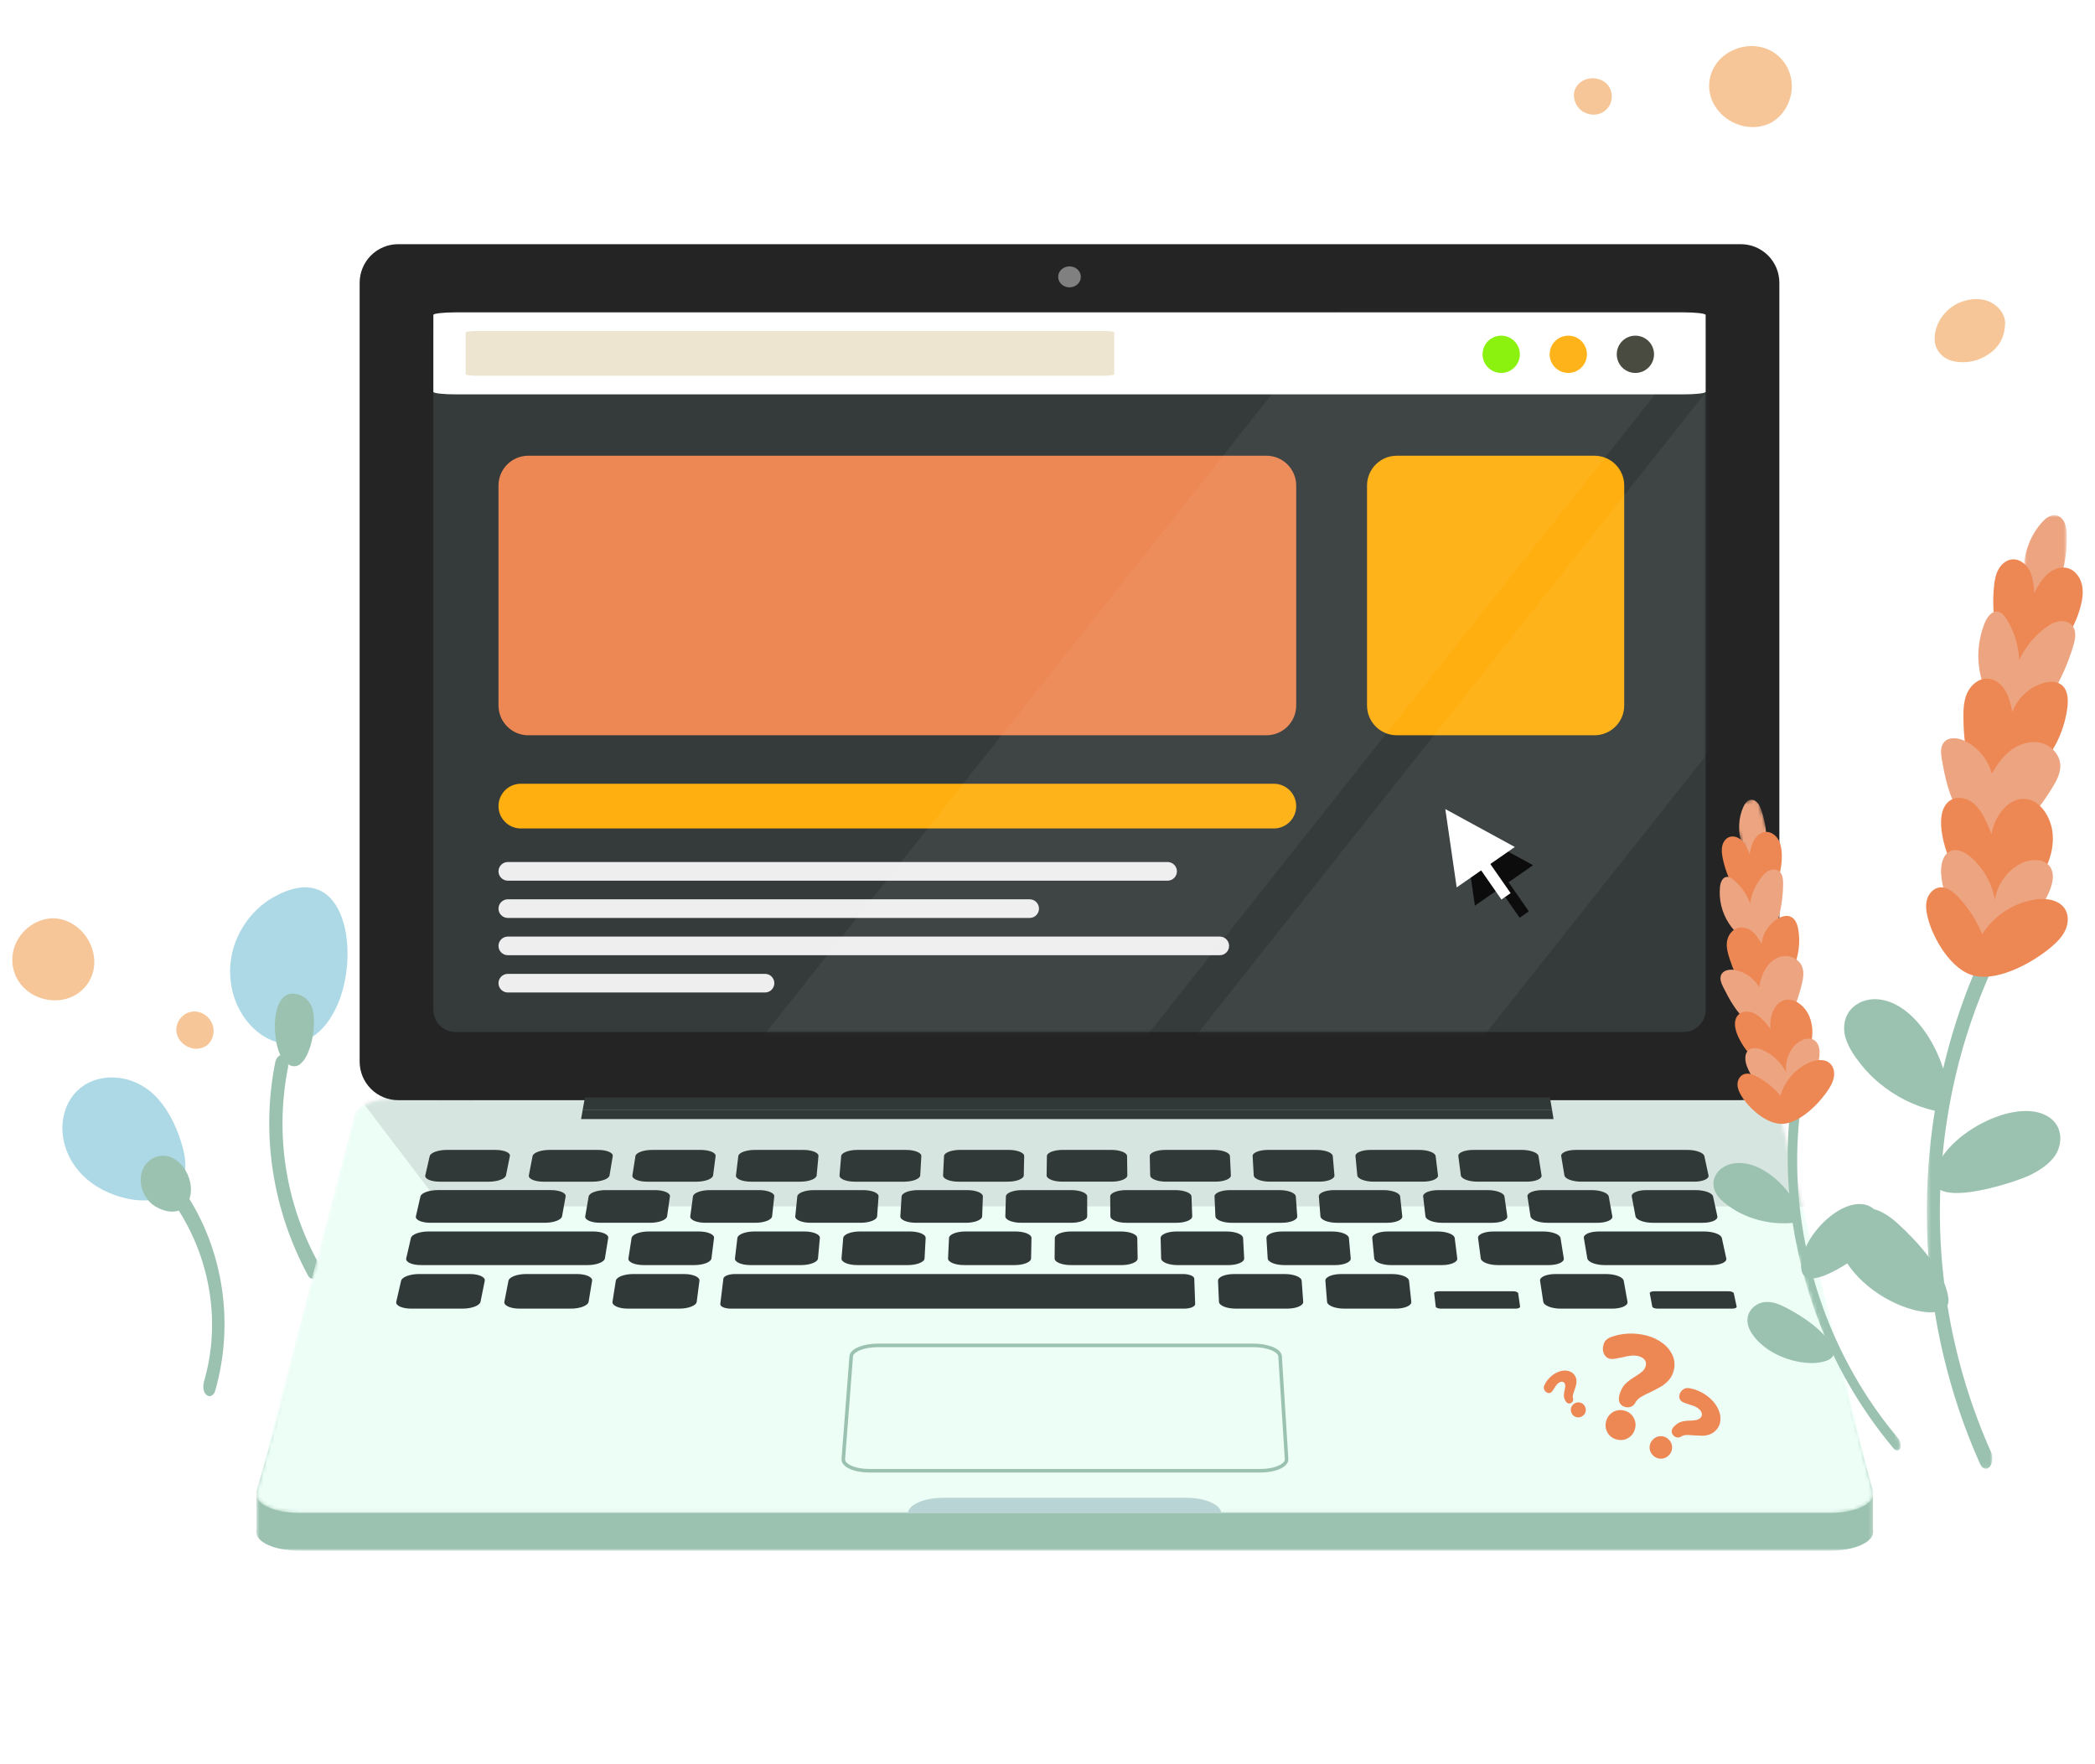
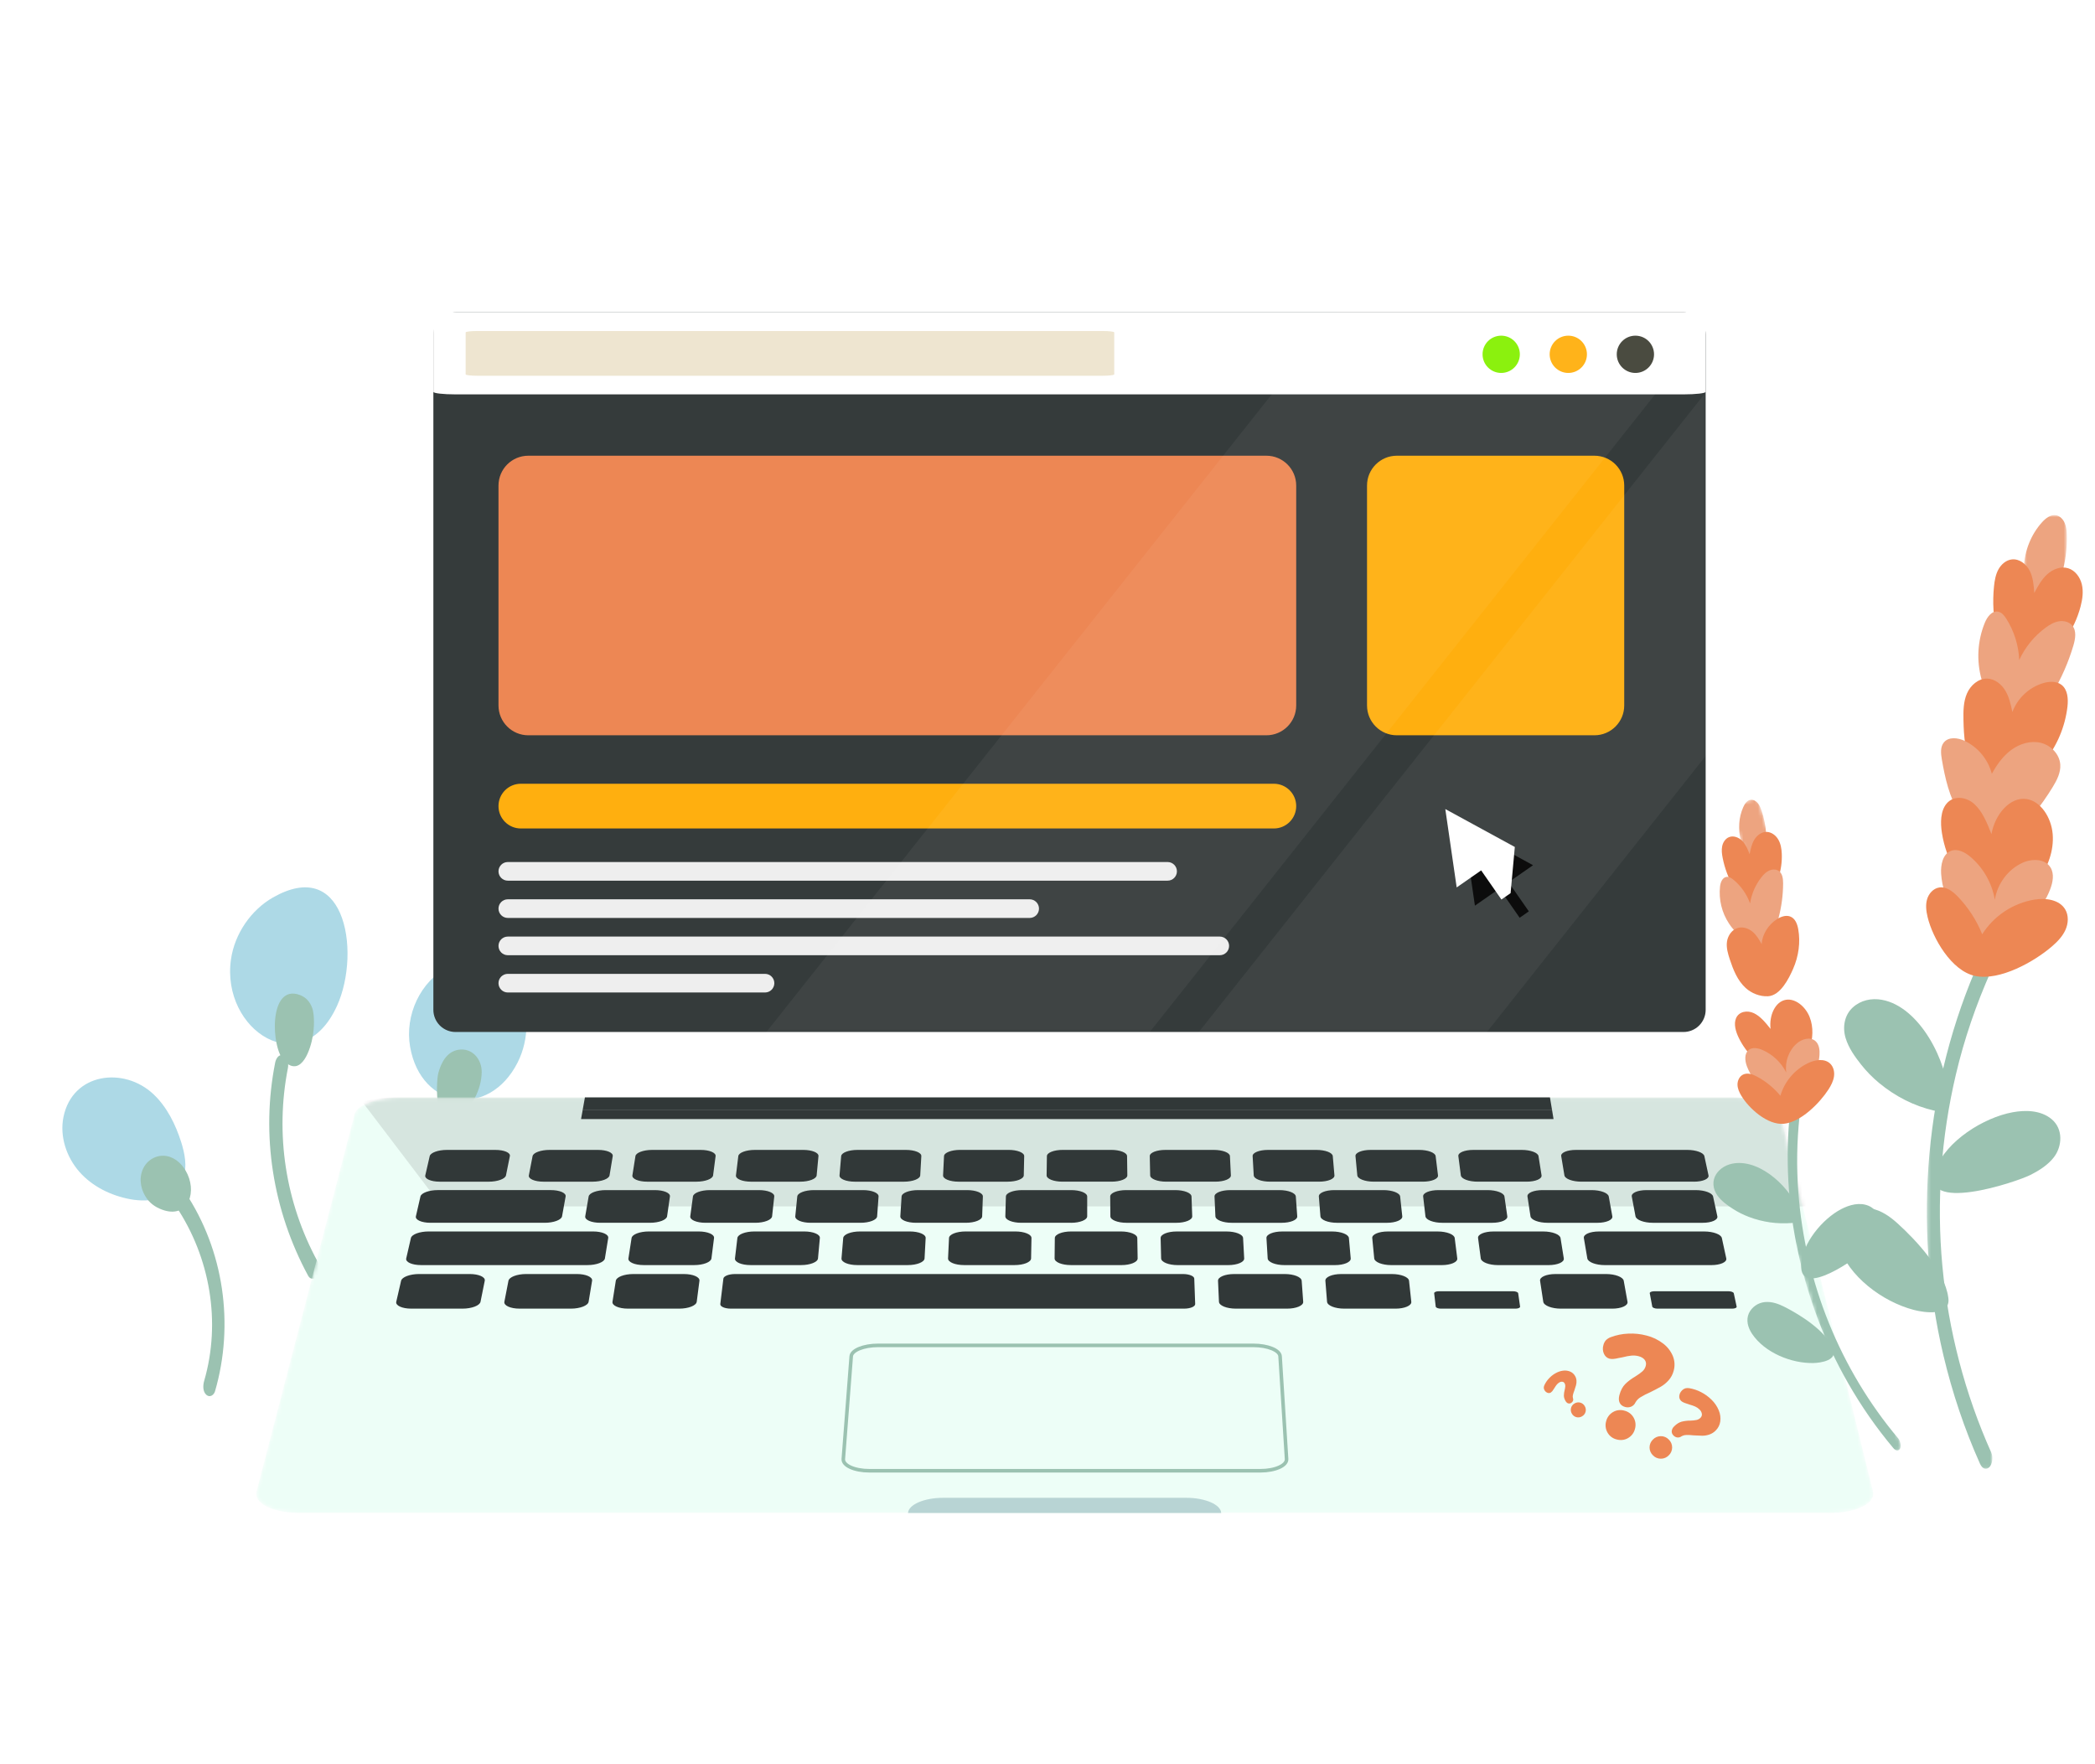
<svg xmlns="http://www.w3.org/2000/svg" width="569" height="479" viewBox="0 0 569 479" fill="none">
  <g clip-path="url(#clip0_5034_37015)">
    <path fill-rule="evenodd" clip-rule="evenodd" d="M206.714 460.147L86.191 339.413C78.169 331.378 72.4 321.376 69.461 310.409C66.522 299.442 66.517 287.895 69.446 276.925L113.454 112.109C116.391 101.111 122.173 91.081 130.218 83.028C138.263 74.975 148.288 69.184 159.284 66.237L323.597 22.212C334.592 19.265 346.17 19.268 357.164 22.219C368.158 25.169 378.18 30.965 386.222 39.021L506.742 159.755C514.763 167.79 520.532 177.793 523.471 188.759C526.41 199.726 526.415 211.273 523.487 222.243L479.478 387.059C476.542 398.057 470.76 408.087 462.714 416.14C454.669 424.193 444.644 429.984 433.649 432.931L269.335 476.957C258.34 479.903 246.763 479.9 235.769 476.95C224.775 473.999 214.752 468.204 206.71 460.147H206.714Z" fill="white" />
    <path fill-rule="evenodd" clip-rule="evenodd" d="M92.347 247.953C89.522 241.555 83.666 238.322 74.121 243.762C68.222 247.128 63.731 253.56 62.731 260.58C59.983 279.849 81.974 294.087 91.514 273.229C94.885 265.857 95.452 254.99 92.347 247.953Z" fill="#ADD9E6" />
    <path fill-rule="evenodd" clip-rule="evenodd" d="M86.259 342.629C77.527 326.583 74.677 307.989 78.2 290.064C78.411 289.012 78.196 287.135 76.947 286.654C75.65 286.156 74.92 287.685 74.74 288.591C70.845 308.208 74.061 328.735 83.722 346.545C84.319 347.64 85.62 347.464 86.255 346.545C87.053 345.403 86.886 343.784 86.255 342.625" fill="#9BC2B1" />
    <path fill-rule="evenodd" clip-rule="evenodd" d="M84.774 273.722C84.185 272.099 83.116 270.863 81.429 270.232C72.881 267.054 73.512 284.761 77.311 288.32C82.009 292.717 84.439 284.585 84.945 281.416C85.151 280.124 85.293 278.823 85.272 277.513C85.254 276.273 85.194 274.899 84.774 273.722Z" fill="#9BC2B1" />
    <path fill-rule="evenodd" clip-rule="evenodd" d="M140.169 267.827C138.43 264.925 135.905 262.555 132.728 261.396C129.152 260.09 125.171 260.88 121.857 262.563C114.129 266.492 109.891 275.779 111.389 284.332C114.378 301.398 132.857 303.833 140.577 288.587C143.814 282.198 143.883 274.044 140.169 267.827Z" fill="#ADD9E6" />
    <path fill-rule="evenodd" clip-rule="evenodd" d="M123.832 299.067C122.733 298.165 121.835 299.123 121.38 300.067C111.922 319.62 110.148 341.959 115.893 362.68C116.185 363.736 117.362 364.458 118.34 363.68C119.457 362.8 119.302 361.018 118.984 359.872C113.742 340.963 115.88 320.638 124.472 302.871C124.991 301.798 124.815 299.883 123.828 299.067" fill="#9BC2B1" />
    <path fill-rule="evenodd" clip-rule="evenodd" d="M124.484 285.117C121.29 285.641 119.757 288.741 119.036 291.493C118.392 293.962 117.928 308.753 124.343 303.76C128.134 300.806 130.753 295.967 130.83 291.214C130.886 287.758 128.297 284.491 124.484 285.117Z" fill="#9BC2B1" />
    <path fill-rule="evenodd" clip-rule="evenodd" d="M49.545 311.325C49.444 310.961 49.337 310.599 49.223 310.239C47.686 305.387 45.359 300.66 41.679 297.186C33.689 289.643 19.709 291.317 17.241 303.356C16.167 308.62 18.035 314.266 21.573 318.276C25.111 322.282 30.16 324.729 35.381 325.704C40.512 326.662 46.784 325.717 49.283 321.071C50.859 318.139 50.455 314.584 49.545 311.325Z" fill="#ADD9E6" />
    <path fill-rule="evenodd" clip-rule="evenodd" d="M50.249 323.759C49.58 322.759 48.498 322.75 47.832 323.759C47.145 324.807 47.132 326.636 47.832 327.688C57.076 341.539 60.086 359.082 55.453 375.045C55.11 376.213 55.028 377.956 56.063 378.849C57.016 379.67 58.102 378.888 58.403 377.853C63.667 359.713 60.82 339.598 50.245 323.755" fill="#9BC2B1" />
    <path fill-rule="evenodd" clip-rule="evenodd" d="M50.4 317.907C49.047 315.623 46.922 313.974 44.414 313.897C41.993 313.82 39.614 315.361 38.665 317.877C37.665 320.526 38.352 323.446 39.941 325.605C41.126 327.228 42.843 328.199 44.625 328.74C51.271 330.745 53.706 323.48 50.4 317.907Z" fill="#9BC2B1" />
    <mask id="mask0_5034_37015" style="mask-type:alpha" maskUnits="userSpaceOnUse" x="69" y="308" width="440" height="114">
      <path d="M69.583 308.298H508.783V421.173H69.583V308.298Z" fill="white" />
    </mask>
    <g mask="url(#mask0_5034_37015)">
-       <path fill-rule="evenodd" clip-rule="evenodd" d="M496.876 421.173L81.42 421.167C74.094 421.167 68.835 418.545 69.67 415.332V405.087L96.321 312.778C96.965 310.296 102.655 308.298 109.036 308.298L470.806 308.301C477.186 308.301 482.849 310.301 483.46 312.783L508.704 405.092V415.339C509.494 418.55 504.202 421.174 496.876 421.174" fill="#9BC2B1" />
-     </g>
+       </g>
    <mask id="mask1_5034_37015" style="mask-type:alpha" maskUnits="userSpaceOnUse" x="69" y="298" width="440" height="113">
      <path d="M496.876 410.926L81.42 410.921C74.094 410.921 68.835 408.298 69.67 405.085L96.321 302.533C96.965 300.05 102.655 298.05 109.036 298.05L470.806 298.055C477.186 298.055 482.849 300.054 483.46 302.536L508.704 405.091C509.494 408.304 504.202 410.926 496.876 410.926Z" fill="white" />
    </mask>
    <g mask="url(#mask1_5034_37015)">
      <path d="M496.876 410.926L81.42 410.921C74.094 410.921 68.835 408.298 69.67 405.085L96.321 302.533C96.965 300.05 102.655 298.05 109.036 298.05L470.806 298.055C477.186 298.055 482.849 300.054 483.46 302.536L508.704 405.091C509.494 408.304 504.202 410.926 496.876 410.926Z" fill="#EDFEF7" />
      <path opacity="0.1" fill-rule="evenodd" clip-rule="evenodd" d="M509.653 327.654L132.027 327.647C124.322 327.647 119.53 327.042 118.716 325.971L98.492 299.369C98.119 298.882 103.661 298.05 107.29 298.05L470.771 298.055C478.187 298.055 485.321 300.414 486.593 301.418L514.905 323.76C517.034 325.441 514.94 327.415 510.471 327.633C510.194 327.647 509.922 327.654 509.653 327.654Z" fill="black" />
    </g>
    <path fill-rule="evenodd" clip-rule="evenodd" d="M331.673 410.922H246.614C246.739 408.647 251.002 406.8 256.137 406.8H322.206C327.341 406.8 331.579 408.647 331.677 410.922" fill="#B8D4D4" />
    <path fill-rule="evenodd" clip-rule="evenodd" d="M342.308 399.454H236.134C232.08 399.454 228.907 398.02 229.045 396.26L231.192 368.369C231.316 366.725 234.575 365.402 238.465 365.402H340.436C344.326 365.402 347.568 366.725 347.671 368.365L349.431 396.26C349.547 398.02 346.353 399.454 342.304 399.454" fill="#EDFEF7" />
    <path fill-rule="evenodd" clip-rule="evenodd" d="M342.308 399.454H236.134C232.08 399.454 228.907 398.02 229.045 396.26L231.192 368.369C231.316 366.725 234.575 365.402 238.465 365.402H340.436C344.326 365.402 347.568 366.725 347.671 368.365L349.431 396.26C349.547 398.02 346.353 399.454 342.304 399.454H342.308Z" stroke="#9BC2B1" stroke-width="0.97" />
    <path fill-rule="evenodd" clip-rule="evenodd" d="M132.771 320.943H119.431C117.048 320.943 115.292 320.174 115.507 319.234L116.709 313.996C116.924 313.064 119.006 312.313 121.367 312.313H134.553C136.914 312.313 138.675 313.064 138.481 313.991L137.425 319.229C137.236 320.174 135.15 320.943 132.767 320.943M160.954 320.943H147.618C145.231 320.943 143.453 320.174 143.634 319.234L144.647 313.996C144.827 313.064 146.884 312.313 149.241 312.313H162.431C164.788 312.313 166.574 313.064 166.419 313.996L165.552 319.234C165.393 320.178 163.337 320.943 160.954 320.943ZM189.141 320.943H175.805C173.418 320.943 171.61 320.174 171.756 319.234L172.585 313.996C172.731 313.064 174.762 312.313 177.115 312.313H190.309C192.666 312.313 194.473 313.064 194.357 313.996L193.675 319.234C193.555 320.178 191.524 320.943 189.141 320.943ZM217.328 320.943H203.992C201.605 320.943 199.767 320.178 199.883 319.234L200.523 313.996C200.635 313.064 202.635 312.313 204.993 312.313H218.182C220.544 312.313 222.381 313.064 222.295 313.996L221.802 319.234C221.716 320.178 219.711 320.943 217.328 320.943ZM245.515 320.943H232.179C229.796 320.943 227.929 320.178 228.014 319.234L228.461 313.996C228.543 313.064 230.522 312.313 232.875 312.313H246.064C248.426 312.313 250.289 313.064 250.233 313.996L249.933 319.234C249.877 320.178 247.902 320.943 245.515 320.943ZM273.706 320.943H260.366C257.983 320.943 256.09 320.178 256.137 319.234L256.395 313.991C256.446 313.06 258.395 312.308 260.753 312.308H273.938C276.3 312.308 278.189 313.06 278.171 313.991L278.056 319.229C278.034 320.174 276.089 320.938 273.706 320.938M301.893 320.938H288.553C286.17 320.938 284.251 320.174 284.26 319.229L284.337 313.991C284.35 313.06 286.269 312.308 288.631 312.308H301.816C304.177 312.308 306.097 313.06 306.11 313.991L306.182 319.229C306.195 320.174 304.276 320.938 301.889 320.938M330.08 320.938H316.74C314.357 320.938 312.408 320.174 312.387 319.229L312.275 313.991C312.254 313.064 314.147 312.313 316.504 312.313H329.694C332.051 312.313 334 313.06 334.048 313.991L334.305 319.229C334.357 320.174 332.459 320.938 330.08 320.938ZM358.267 320.938H344.927C342.544 320.938 340.569 320.174 340.514 319.229L340.213 313.991C340.157 313.064 342.025 312.313 344.378 312.313H357.572C359.925 312.313 361.904 313.06 361.981 313.991L362.432 319.229C362.518 320.174 360.65 320.938 358.267 320.938ZM386.454 320.938H373.114C370.731 320.938 368.731 320.174 368.641 319.229L368.147 313.991C368.061 313.064 369.899 312.313 372.256 312.313H385.445C387.807 312.313 389.803 313.064 389.919 313.991L390.559 319.229C390.675 320.174 388.837 320.938 386.454 320.938ZM414.641 320.938H401.301C398.919 320.938 396.888 320.174 396.763 319.229L396.085 313.991C395.965 313.064 397.776 312.313 400.134 312.313H413.323C415.68 312.313 417.711 313.064 417.857 313.991L418.686 319.229C418.832 320.174 417.024 320.938 414.641 320.938ZM460.088 320.938H429.488C427.106 320.938 425.045 320.174 424.894 319.234L424.023 313.996C423.868 313.064 425.654 312.313 428.007 312.313H458.268C460.629 312.313 462.699 313.064 462.901 313.991L464.03 319.229C464.236 320.174 462.471 320.943 460.088 320.943M147.962 332.106H116.928C114.511 332.106 112.733 331.316 112.956 330.345L114.193 324.957C114.416 324 116.529 323.227 118.916 323.227H149.606C151.997 323.227 153.796 324 153.625 324.957L152.654 330.345C152.483 331.316 150.379 332.106 147.962 332.106ZM176.548 332.106H163.023C160.606 332.106 158.781 331.316 158.949 330.345L159.876 324.957C160.039 324 162.109 323.231 164.5 323.231H177.875C180.266 323.231 182.091 324.004 181.953 324.957L181.181 330.345C181.039 331.316 178.965 332.106 176.548 332.106ZM205.143 332.106H191.614C189.192 332.106 187.342 331.316 187.475 330.345L188.205 324.957C188.334 324.004 190.377 323.231 192.769 323.231H206.143C208.535 323.231 210.389 324.004 210.286 324.957L209.703 330.345C209.599 331.316 207.556 332.106 205.138 332.106M233.729 332.106H220.205C217.783 332.106 215.902 331.32 215.997 330.345L216.538 324.957C216.632 324.004 218.646 323.231 221.037 323.231H234.416C236.803 323.231 238.684 324.004 238.615 324.957L238.229 330.345C238.16 331.316 236.146 332.106 233.729 332.106ZM262.315 332.106H248.791C246.374 332.106 244.463 331.32 244.527 330.345L244.871 324.957C244.931 324.004 246.919 323.231 249.306 323.231H262.685C265.072 323.231 266.983 324.004 266.948 324.961L266.755 330.345C266.721 331.316 264.737 332.106 262.315 332.106ZM290.906 332.106H277.381C274.96 332.106 273.024 331.32 273.049 330.345L273.2 324.957C273.225 324.004 275.187 323.231 277.579 323.231H290.953C293.345 323.231 295.281 324.004 295.281 324.961V330.35C295.281 331.32 293.323 332.11 290.902 332.11M319.497 332.11H305.968C303.551 332.11 301.584 331.32 301.576 330.35L301.533 324.957C301.524 324.004 303.456 323.231 305.848 323.231H319.222C321.613 323.231 323.576 324.004 323.614 324.961L323.807 330.35C323.842 331.32 321.91 332.11 319.492 332.11M348.083 332.11H334.558C332.137 332.11 330.145 331.32 330.102 330.35L329.861 324.961C329.818 324.004 331.725 323.231 334.112 323.231H347.491C349.882 323.231 351.87 324.004 351.943 324.961L352.329 330.35C352.402 331.32 350.5 332.11 348.079 332.11M376.674 332.11H363.145C360.728 332.11 358.705 331.32 358.628 330.35L358.199 324.961C358.117 324.004 359.993 323.231 362.385 323.231H375.759C378.151 323.231 380.173 324.004 380.276 324.961L380.856 330.35C380.963 331.32 379.087 332.11 376.669 332.11M405.26 332.11H391.735C389.314 332.11 387.266 331.32 387.15 330.35L386.527 324.961C386.416 324.004 388.262 323.231 390.653 323.231H404.032C406.419 323.231 408.467 324.004 408.605 324.961L409.382 330.35C409.524 331.32 407.677 332.11 405.26 332.11ZM433.851 332.11H420.322C417.905 332.11 415.826 331.32 415.68 330.35L414.86 324.961C414.714 324.004 416.535 323.231 418.922 323.231H432.301C434.688 323.231 436.766 324.004 436.938 324.961L437.908 330.35C438.08 331.32 436.264 332.11 433.846 332.11M462.441 332.11H448.912C446.491 332.11 444.387 331.32 444.202 330.35L443.189 324.961C443.009 324.004 444.803 323.231 447.191 323.231H460.569C462.961 323.231 465.065 324.004 465.271 324.961L466.43 330.35C466.645 331.32 464.854 332.11 462.437 332.11M159.554 343.595H114.352C111.904 343.595 110.101 342.784 110.329 341.783L111.604 336.24C111.831 335.257 113.978 334.463 116.404 334.463H161.091C163.517 334.463 165.355 335.257 165.191 336.24L164.29 341.788C164.127 342.784 162.01 343.595 159.554 343.595ZM188.557 343.595H174.835C172.387 343.595 170.524 342.784 170.679 341.788L171.537 336.24C171.688 335.257 173.774 334.463 176.2 334.463H189.768C192.189 334.463 194.057 335.257 193.932 336.24L193.228 341.788C193.099 342.784 191.008 343.595 188.557 343.595ZM217.56 343.595H203.842C201.39 343.595 199.501 342.784 199.617 341.788L200.274 336.24C200.39 335.257 202.451 334.463 204.877 334.463H218.444C220.866 334.463 222.763 335.257 222.673 336.24L222.167 341.788C222.081 342.784 220.02 343.595 217.564 343.595M246.567 343.595H232.845C230.393 343.595 228.47 342.784 228.551 341.788L229.015 336.24C229.096 335.257 231.127 334.463 233.549 334.463H247.116C249.542 334.463 251.461 335.257 251.41 336.24L251.109 341.788C251.049 342.784 249.018 343.595 246.567 343.595ZM275.57 343.595H261.847C259.396 343.595 257.447 342.784 257.49 341.788L257.751 336.24C257.794 335.257 259.799 334.463 262.221 334.463H275.789C278.214 334.463 280.168 335.261 280.147 336.24L280.043 341.788C280.026 342.784 278.021 343.595 275.57 343.595ZM304.572 343.595H290.85C288.394 343.595 286.419 342.784 286.428 341.788L286.488 336.24C286.501 335.261 288.472 334.463 290.898 334.463H304.465C306.887 334.463 308.866 335.261 308.887 336.245L308.982 341.783C308.999 342.784 307.024 343.6 304.572 343.6M333.575 343.6H319.849C317.401 343.6 315.392 342.784 315.362 341.788L315.225 336.245C315.199 335.257 317.144 334.467 319.57 334.467H333.137C335.563 334.467 337.568 335.261 337.62 336.245L337.92 341.783C337.972 342.784 336.027 343.6 333.571 343.6M362.574 343.6H348.852C346.4 343.6 344.365 342.784 344.3 341.788L343.966 336.245C343.905 335.257 345.82 334.467 348.246 334.467H361.814C364.235 334.467 366.27 335.261 366.361 336.245L366.854 341.783C366.94 342.784 365.03 343.6 362.574 343.6ZM391.577 343.6H377.854C375.403 343.6 373.338 342.784 373.239 341.788L372.702 336.245C372.603 335.257 374.493 334.467 376.918 334.467H390.486C392.908 334.467 394.973 335.261 395.097 336.245L395.793 341.788C395.917 342.788 394.032 343.6 391.577 343.6ZM420.579 343.6H406.857C404.406 343.6 402.306 342.784 402.177 341.788L401.439 336.245C401.31 335.261 403.169 334.467 405.591 334.467H419.158C421.584 334.467 423.675 335.261 423.838 336.245L424.727 341.788C424.89 342.788 423.031 343.6 420.579 343.6ZM464.803 343.6H435.86C433.408 343.6 431.283 342.784 431.116 341.788L430.175 336.245C430.008 335.257 431.841 334.467 434.263 334.467H462.884C465.305 334.467 467.443 335.261 467.654 336.245L468.856 341.788C469.071 342.788 467.254 343.6 464.803 343.6ZM125.627 355.424H111.703C109.212 355.424 107.392 354.587 107.624 353.561L108.938 347.85C109.174 346.841 111.355 346.021 113.811 346.021H127.576C130.036 346.021 131.865 346.837 131.659 347.85L130.508 353.561C130.302 354.591 128.117 355.424 125.627 355.424ZM155.054 355.424H141.131C138.64 355.424 136.79 354.587 136.987 353.561L138.095 347.85C138.288 346.841 140.439 346.021 142.904 346.021H156.665C159.125 346.021 160.98 346.837 160.812 347.85L159.867 353.561C159.696 354.591 157.54 355.424 155.059 355.424M184.482 355.424H170.558C168.068 355.424 166.188 354.587 166.351 353.561L167.252 347.85C167.407 346.841 169.532 346.025 171.992 346.025H185.753C188.213 346.025 190.103 346.841 189.969 347.85L189.231 353.561C189.098 354.591 186.973 355.424 184.482 355.424ZM321.609 355.424H198.531C196.843 355.424 195.547 354.857 195.633 354.162L196.47 347.262C196.556 346.575 197.973 346.025 199.638 346.025H321.3C322.966 346.025 324.336 346.579 324.361 347.262L324.61 354.162C324.636 354.857 323.288 355.424 321.605 355.424M349.577 355.424H335.653C333.163 355.424 331.111 354.591 331.068 353.561L330.814 347.85C330.772 346.841 332.729 346.025 335.19 346.025H348.95C351.411 346.025 353.463 346.841 353.536 347.854L353.948 353.565C354.021 354.591 352.067 355.424 349.577 355.424ZM379.005 355.424H365.081C362.591 355.424 360.509 354.591 360.427 353.561L359.972 347.854C359.886 346.841 361.818 346.025 364.278 346.025H378.043C380.499 346.025 382.582 346.841 382.693 347.854L383.307 353.565C383.423 354.591 381.495 355.428 379.005 355.428M411.593 355.428H391.349C390.606 355.428 389.975 355.175 389.941 354.87L389.52 351.251C389.486 350.946 390.052 350.697 390.795 350.697H410.919C411.657 350.697 412.293 350.946 412.336 351.251L412.855 354.87C412.898 355.179 412.34 355.428 411.593 355.428ZM437.861 355.428H423.937C421.447 355.428 419.304 354.591 419.15 353.565L418.282 347.854C418.128 346.845 420 346.025 422.456 346.025H436.221C438.681 346.025 440.819 346.841 441.004 347.854L442.03 353.565C442.215 354.591 440.347 355.428 437.861 355.428ZM470.449 355.428H450.205C449.462 355.428 448.814 355.179 448.754 354.87L448.075 351.251C448.019 350.95 448.569 350.701 449.307 350.701H469.436C470.174 350.701 470.827 350.946 470.895 351.251L471.672 354.87C471.737 355.179 471.192 355.428 470.449 355.428Z" fill="#313838" />
-     <path fill-rule="evenodd" clip-rule="evenodd" d="M472.797 66.319H108.156C106.78 66.319 105.418 66.59 104.147 67.116C102.876 67.643 101.721 68.415 100.748 69.387C99.776 70.36 99.004 71.515 98.477 72.786C97.951 74.057 97.68 75.419 97.68 76.795V288.337C97.681 291.115 98.785 293.779 100.75 295.743C102.714 297.706 105.378 298.809 108.156 298.809H472.797C475.576 298.809 478.24 297.706 480.205 295.741C482.17 293.776 483.274 291.112 483.274 288.333V76.791C483.272 74.013 482.168 71.35 480.204 69.386C478.239 67.422 475.575 66.319 472.797 66.319Z" fill="#242424" />
    <path fill-rule="evenodd" clip-rule="evenodd" d="M457.233 84.841H123.72C122.124 84.841 120.593 85.475 119.464 86.604C118.335 87.733 117.701 89.264 117.701 90.861V274.268C117.701 275.058 117.857 275.842 118.159 276.572C118.462 277.303 118.906 277.967 119.465 278.526C120.025 279.085 120.689 279.528 121.42 279.83C122.15 280.132 122.934 280.288 123.725 280.287H457.238C458.834 280.287 460.365 279.653 461.494 278.524C462.623 277.395 463.257 275.864 463.257 274.268V90.856C463.257 90.066 463.101 89.283 462.799 88.553C462.496 87.823 462.053 87.159 461.494 86.6C460.935 86.041 460.271 85.598 459.541 85.295C458.811 84.993 458.028 84.837 457.238 84.837" fill="#353B3B" />
    <path d="M343.948 123.771H143.489C139.016 123.771 135.39 127.397 135.39 131.87V191.602C135.39 196.076 139.016 199.702 143.489 199.702H343.948C348.421 199.702 352.047 196.076 352.047 191.602V131.87C352.047 127.397 348.421 123.771 343.948 123.771Z" fill="#ED8754" />
    <path d="M345.972 212.863H141.465C138.11 212.863 135.39 215.583 135.39 218.938C135.39 222.293 138.11 225.012 141.465 225.012H345.972C349.327 225.012 352.047 222.293 352.047 218.938C352.047 215.583 349.327 212.863 345.972 212.863Z" fill="#FFAF0F" />
    <path d="M317.119 234.124H137.921C136.523 234.124 135.39 235.257 135.39 236.655C135.39 238.053 136.523 239.186 137.921 239.186H317.119C318.516 239.186 319.65 238.053 319.65 236.655C319.65 235.257 318.516 234.124 317.119 234.124Z" fill="#EEEEEE" />
    <path d="M279.659 244.248H137.921C136.523 244.248 135.39 245.381 135.39 246.779C135.39 248.177 136.523 249.31 137.921 249.31H279.659C281.057 249.31 282.19 248.177 282.19 246.779C282.19 245.381 281.057 244.248 279.659 244.248Z" fill="#EEEEEE" />
    <path d="M207.778 264.496H137.921C136.523 264.496 135.39 265.63 135.39 267.027C135.39 268.425 136.523 269.558 137.921 269.558H207.778C209.176 269.558 210.309 268.425 210.309 267.027C210.309 265.63 209.176 264.496 207.778 264.496Z" fill="#EEEEEE" />
    <path d="M331.292 254.372H137.921C136.523 254.372 135.39 255.505 135.39 256.903C135.39 258.301 136.523 259.434 137.921 259.434H331.292C332.69 259.434 333.823 258.301 333.823 256.903C333.823 255.505 332.69 254.372 331.292 254.372Z" fill="#EEEEEE" />
    <path d="M433.04 123.771H379.382C374.909 123.771 371.283 127.397 371.283 131.87V191.602C371.283 196.076 374.909 199.702 379.382 199.702H433.04C437.513 199.702 441.139 196.076 441.139 191.602V131.87C441.139 127.397 437.513 123.771 433.04 123.771Z" fill="#FFAF0F" />
    <g filter="url(#filter0_d_5034_37015)">
      <path d="M392.543 219.739L411.424 230.038L404.774 234.662L410.278 242.572L407.785 244.307L402.281 236.396L395.633 241.022L392.543 219.739Z" fill="black" />
    </g>
-     <path d="M392.543 219.739L411.424 230.038L404.774 234.662L410.278 242.572L407.785 244.307L402.281 236.396L395.633 241.022L392.543 219.739Z" fill="white" />
-     <path fill-rule="evenodd" clip-rule="evenodd" d="M293.555 75.194C293.555 76.769 292.181 78.045 290.477 78.045C288.777 78.045 287.398 76.769 287.398 75.194C287.398 73.622 288.772 72.347 290.477 72.347C292.177 72.347 293.555 73.622 293.555 75.194Z" fill="#808080" />
+     <path d="M392.543 219.739L411.424 230.038L410.278 242.572L407.785 244.307L402.281 236.396L395.633 241.022L392.543 219.739Z" fill="white" />
    <path fill-rule="evenodd" clip-rule="evenodd" d="M421.524 301.42L158.262 301.416L158.863 298.054H420.966L421.524 301.42Z" fill="#313838" />
    <path fill-rule="evenodd" clip-rule="evenodd" d="M421.94 303.94H157.815L158.27 301.386H421.524L421.94 303.94Z" fill="#313838" />
    <path fill-rule="evenodd" clip-rule="evenodd" d="M123.725 84.837C120.397 84.837 117.701 85.146 117.701 85.524V106.425C117.701 106.807 120.397 107.112 123.72 107.112H457.233C460.556 107.112 463.253 106.807 463.253 106.425V85.524C463.253 85.146 460.556 84.837 457.233 84.837H123.725Z" fill="white" />
    <path d="M407.725 101.29C410.52 101.29 412.787 99.023 412.787 96.228C412.787 93.432 410.52 91.166 407.725 91.166C404.929 91.166 402.662 93.432 402.662 96.228C402.662 99.023 404.929 101.29 407.725 101.29Z" fill="#85F002" />
    <path d="M444.171 101.29C446.967 101.29 449.234 99.023 449.234 96.228C449.234 93.432 446.967 91.166 444.171 91.166C441.376 91.166 439.109 93.432 439.109 96.228C439.109 99.023 441.376 101.29 444.171 101.29Z" fill="#414237" />
    <path d="M425.948 101.29C428.744 101.29 431.01 99.023 431.01 96.228C431.01 93.432 428.744 91.166 425.948 91.166C423.152 91.166 420.886 93.432 420.886 96.228C420.886 99.023 423.152 101.29 425.948 101.29Z" fill="#FFAF0F" />
    <path fill-rule="evenodd" clip-rule="evenodd" d="M129.538 89.899C127.842 89.899 126.468 90.071 126.468 90.277V101.676C126.468 101.882 127.842 102.05 129.538 102.05H299.558C301.254 102.05 302.627 101.882 302.627 101.676V90.277C302.627 90.071 301.254 89.899 299.558 89.899H129.538Z" fill="#EEE5D0" />
    <mask id="mask2_5034_37015" style="mask-type:alpha" maskUnits="userSpaceOnUse" x="549" y="139" width="13" height="27">
      <path d="M549.678 139.899H561.356V165.839H549.678V139.899Z" fill="white" />
    </mask>
    <g mask="url(#mask2_5034_37015)">
      <path fill-rule="evenodd" clip-rule="evenodd" d="M549.689 154.173C549.841 149.628 551.624 145.16 554.612 141.851C555.619 140.734 556.969 139.68 558.415 139.937C559.481 140.13 560.338 141.027 560.781 142.059C561.224 143.09 561.315 144.246 561.343 145.376C561.503 151.417 560.058 157.496 557.209 162.756C555.491 165.93 553.615 167.326 551.767 163.642C550.3 160.707 549.585 157.453 549.688 154.173" fill="#EDA480" />
    </g>
    <path fill-rule="evenodd" clip-rule="evenodd" d="M541.571 159.252C541.734 157.664 542.009 156.037 542.778 154.637C543.55 153.237 544.899 152.082 546.47 151.928C548.484 151.73 550.36 153.22 551.279 155.049C552.198 156.878 552.361 158.986 552.507 161.034C553.494 159.209 554.507 157.35 556.032 155.968C557.56 154.581 559.724 153.735 561.691 154.328C563.601 154.903 564.958 156.749 565.426 158.72C565.894 160.691 565.598 162.765 565.082 164.722C563.399 171.206 559.355 176.637 554.203 180.737C552.258 182.283 549.05 182.747 546.689 181.768C544.07 180.673 542.928 174.705 542.314 171.94C541.387 167.778 541.136 163.494 541.571 159.252Z" fill="#ED8754" />
    <path fill-rule="evenodd" clip-rule="evenodd" d="M538.209 184.584C536.766 179.48 537.071 174.039 539.077 169.128C539.721 167.552 541.009 165.804 542.679 166.122C543.675 166.307 544.371 167.195 544.912 168.046C547.042 171.413 548.251 175.28 548.419 179.26C550.028 175.763 552.502 172.734 555.607 170.459C556.68 169.673 557.852 168.973 559.157 168.75C560.467 168.522 561.931 168.857 562.798 169.866C564.052 171.313 563.666 173.516 563.12 175.357C561.778 179.879 559.877 184.216 557.462 188.268C555.487 191.583 551.073 197.632 546.397 196.254C542.262 195.03 539.274 188.298 538.209 184.58" fill="#EDA480" />
    <path fill-rule="evenodd" clip-rule="evenodd" d="M535.878 208.641C533.697 204.708 533.366 200.037 533.276 195.541C533.229 193.107 533.25 190.587 534.221 188.354C535.187 186.117 537.338 184.224 539.768 184.309C541.807 184.382 543.602 185.825 544.65 187.585C545.697 189.341 546.135 191.385 546.556 193.39C547.255 191.526 548.373 189.847 549.825 188.485C551.277 187.122 553.023 186.112 554.928 185.533C556.59 185.039 558.543 184.945 559.917 186.01C561.609 187.328 561.759 189.818 561.519 191.948C560.869 197.401 558.693 202.561 555.242 206.833C552.67 210.041 547.694 215.708 543.091 214.514C540.051 213.724 537.381 211.354 535.878 208.641Z" fill="#ED8754" />
    <path fill-rule="evenodd" clip-rule="evenodd" d="M532.121 220.826C529.433 216.464 528.274 211.329 527.402 206.258C527.136 204.687 526.943 202.896 527.935 201.66C529.232 200.045 531.765 200.342 533.624 201.222C535.422 202.094 537.011 203.345 538.281 204.889C539.551 206.433 540.473 208.232 540.983 210.165C542.344 207.675 544.031 205.296 546.32 203.635C548.604 201.969 551.549 201.089 554.284 201.75C557.019 202.415 559.389 204.824 559.57 207.671C559.711 209.843 558.651 211.895 557.522 213.746C554.344 218.958 550.266 224.179 545.457 227.953C541.155 231.328 534.306 224.377 532.121 220.826Z" fill="#EDA480" />
    <mask id="mask3_5034_37015" style="mask-type:alpha" maskUnits="userSpaceOnUse" x="523" y="259" width="19" height="140">
      <path d="M523.327 259.312H541.123V398.936H523.327V259.312Z" fill="white" />
    </mask>
    <g mask="url(#mask3_5034_37015)">
      <path fill-rule="evenodd" clip-rule="evenodd" d="M540.851 394.571C533.638 378.481 529.187 361.333 527.549 343.838C525.926 326.482 527.217 308.857 531.205 291.881C533.476 282.216 536.721 272.772 540.782 263.688C541.288 262.555 541.136 260.55 540.139 259.689C539.05 258.747 538.134 259.741 537.689 260.737C530.242 277.392 525.654 295.28 524.035 313.388C522.394 331.707 523.587 350.269 527.847 368.192C530.238 378.246 533.518 388.069 537.756 397.523C538.21 398.535 539.12 399.476 540.207 398.572C541.195 397.748 541.339 395.664 540.85 394.571" fill="#9BC2B1" />
    </g>
    <path fill-rule="evenodd" clip-rule="evenodd" d="M529.206 298.08C528.974 288.445 521.447 273.426 511.13 271.545C508.296 271.03 505.372 271.644 503.204 273.628C500.894 275.74 500.383 279.068 501.281 281.979C502.096 284.628 503.736 286.933 505.428 289.08C506.897 290.945 508.561 292.648 510.391 294.16C514.749 297.757 519.824 300.381 525.333 301.643C525.41 301.66 525.483 301.66 525.56 301.673C528.411 302.124 529.266 300.415 529.21 298.08M557.204 303.944C554.297 301.536 550.192 301.437 546.646 302.085C538.767 303.524 528.596 309.878 525.702 317.585C521.065 329.925 547.659 321.084 551.635 319.028C553.971 317.817 556.246 316.366 557.835 314.305C560.123 311.325 560.415 306.615 557.2 303.944M529.141 352.333C528.154 345.162 520.537 336.945 515.393 332.286C513.332 330.423 510.997 328.753 508.172 328.216C505.467 327.701 502.457 328.512 500.589 330.496C498.563 332.655 498.511 335.622 499.353 338.267C502.019 346.631 511.233 353.522 519.781 355.767C522.774 356.553 529.717 357.523 529.184 352.663C529.171 352.554 529.157 352.445 529.141 352.337" fill="#9BC2B1" />
    <path fill-rule="evenodd" clip-rule="evenodd" d="M527.428 226.266C526.986 223.488 527.02 220.259 528.686 218.263C530.644 215.927 534.075 216.408 536.269 218.417C538.458 220.431 539.703 223.548 540.88 226.541C541.812 221.217 545.886 216.369 550.39 217.013C554.194 217.559 557.118 221.929 557.504 226.502C557.891 231.07 556.143 235.617 553.576 239.031C551.36 241.976 548.162 245.097 545.092 246.673C542.43 248.034 539.454 245.664 537.23 243.852C532.25 239.791 528.557 233.389 527.428 226.266Z" fill="#ED8754" />
    <path fill-rule="evenodd" clip-rule="evenodd" d="M527.209 237.309C527.059 234.9 527.639 231.985 529.837 231.109C531.653 230.388 533.675 231.452 535.182 232.728C538.682 235.719 541.023 239.842 541.799 244.38C542.456 240.035 545.38 236.12 549.304 234.333C551.88 233.157 555.465 233.174 556.938 235.639C557.977 237.369 557.552 239.619 556.835 241.512C554.688 247.18 550.034 251.701 544.542 253.912C542.086 254.899 539.287 255.951 536.99 254.346C534.463 252.561 532.305 250.304 530.636 247.699C528.637 244.579 527.458 241.006 527.209 237.309Z" fill="#EDA480" />
    <path fill-rule="evenodd" clip-rule="evenodd" d="M523.53 249.056C523.156 247.48 522.942 245.814 523.388 244.26C523.835 242.706 525.075 241.293 526.685 241.04C528.618 240.739 530.391 242.113 531.743 243.522C534.583 246.473 536.831 249.942 538.364 253.74C539.937 251.261 542.016 249.141 544.464 247.519C546.912 245.898 549.674 244.81 552.571 244.329C555.628 243.835 559.312 244.329 560.901 246.974C561.888 248.631 561.772 250.782 560.982 252.542C560.192 254.307 558.814 255.741 557.346 257.008C552.554 261.164 543.155 266.479 536.436 265.062C530.009 263.71 524.904 254.801 523.53 249.056Z" fill="#ED8754" />
    <mask id="mask4_5034_37015" style="mask-type:alpha" maskUnits="userSpaceOnUse" x="469" y="216" width="14" height="21">
      <path d="M469.924 218.891L477.369 216.614L482.62 233.79L475.175 236.067L469.924 218.891Z" fill="white" />
    </mask>
    <g mask="url(#mask4_5034_37015)">
      <path fill-rule="evenodd" clip-rule="evenodd" d="M472.821 228.34C471.998 225.3 472.231 221.995 473.464 219.221C473.881 218.285 474.528 217.324 475.502 217.215C476.221 217.133 476.948 217.561 477.44 218.157C477.931 218.754 478.222 219.5 478.47 220.244C479.795 224.211 480.103 228.518 479.352 232.554C478.899 234.993 477.986 236.282 476.062 234.203C474.528 232.536 473.416 230.526 472.82 228.341" fill="#EDA480" />
    </g>
    <path fill-rule="evenodd" clip-rule="evenodd" d="M467.873 233.002C467.667 231.955 467.529 230.864 467.744 229.825C467.958 228.782 468.598 227.782 469.569 227.378C470.814 226.854 472.299 227.442 473.244 228.43C474.184 229.417 474.704 230.727 475.193 232.006C475.464 230.65 475.751 229.267 476.455 228.086C477.155 226.906 478.375 225.944 479.74 225.94C481.071 225.935 482.295 226.846 482.977 228.013C483.66 229.173 483.875 230.555 483.93 231.908C484.119 236.369 482.599 240.619 480.109 244.234C479.581 244.941 478.886 245.505 478.085 245.876C477.284 246.246 476.404 246.411 475.524 246.355C473.643 246.171 471.75 242.586 470.822 240.945C469.419 238.473 468.423 235.791 467.873 233.002Z" fill="#ED8754" />
    <path fill-rule="evenodd" clip-rule="evenodd" d="M469.594 250.833C467.645 247.875 466.783 244.331 467.156 240.808C467.276 239.675 467.787 238.301 468.955 238.163C469.65 238.077 470.286 238.507 470.809 238.936C472.866 240.637 474.423 242.862 475.318 245.376C475.711 242.8 476.759 240.369 478.362 238.314C478.916 237.597 479.56 236.91 480.38 236.502C481.2 236.094 482.234 236.012 483.003 236.476C484.119 237.15 484.291 238.631 484.291 239.911C484.282 243.078 483.868 246.23 483.059 249.292C482.402 251.804 480.654 256.552 477.293 256.621C474.313 256.681 471.024 252.993 469.594 250.838" fill="#EDA480" />
    <path fill-rule="evenodd" clip-rule="evenodd" d="M474.133 268.342C471.879 266.29 470.741 263.379 469.8 260.528C469.294 258.987 468.822 257.377 469.045 255.75C469.268 254.127 470.376 252.465 472.05 252.014C473.454 251.636 474.961 252.186 476.022 253.088C477.078 253.985 477.778 255.196 478.456 256.385C478.662 253.723 480.259 251.138 482.638 249.631C483.681 248.97 485 248.502 486.142 248.893C487.558 249.378 488.142 250.932 488.396 252.345C489.04 255.934 488.507 259.721 487.005 263.143C485.875 265.723 483.583 270.378 480.208 270.579C477.975 270.708 475.687 269.755 474.133 268.342Z" fill="#ED8754" />
-     <path fill-rule="evenodd" clip-rule="evenodd" d="M474.175 277.127C471.496 274.688 469.667 271.412 468.036 268.124C467.529 267.106 467.027 265.921 467.422 264.878C467.937 263.512 469.663 263.203 471.071 263.435C473.78 263.873 476.309 265.616 477.778 268.063C478.151 266.088 478.765 264.126 479.925 262.529C481.075 260.936 482.827 259.738 484.763 259.644C486.7 259.545 488.765 260.717 489.478 262.624C490.023 264.079 489.752 265.693 489.396 267.183C488.396 271.387 486.811 275.77 484.433 279.312C482.307 282.481 476.357 279.111 474.175 277.127Z" fill="#EDA480" />
    <mask id="mask5_5034_37015" style="mask-type:alpha" maskUnits="userSpaceOnUse" x="476" y="300" width="41" height="98">
      <path d="M476.74 303.583L488.085 300.114L516.661 393.581L505.315 397.05L476.74 303.583Z" fill="white" />
    </mask>
    <g mask="url(#mask5_5034_37015)">
      <path fill-rule="evenodd" clip-rule="evenodd" d="M515.593 390.714C507.701 381.349 501.354 370.737 496.73 359.344C492.143 348.042 489.359 335.992 488.427 323.851C487.908 316.942 488.02 310.001 488.762 303.113C488.856 302.254 488.348 300.94 487.535 300.559C486.647 300.141 486.268 300.985 486.187 301.739C484.849 314.339 485.583 327.208 488.257 339.645C490.961 352.228 495.52 364.42 501.904 375.589C505.487 381.853 509.589 387.788 514.226 393.292C514.722 393.88 515.496 394.333 516.003 393.516C516.465 392.772 516.13 391.348 515.593 390.713" fill="#9BC2B1" />
    </g>
    <path fill-rule="evenodd" clip-rule="evenodd" d="M488.632 329.079C486.588 322.991 478.521 314.987 471.11 315.941C469.071 316.203 467.194 317.207 466.104 318.92C464.936 320.749 465.232 322.978 466.417 324.648C467.49 326.168 469.058 327.293 470.633 328.31C472.011 329.198 473.479 329.936 475.013 330.513C478.729 331.926 482.715 332.49 486.678 332.162C486.734 332.157 486.786 332.14 486.837 332.131C488.877 331.822 489.126 330.56 488.628 329.083M507.566 327.516C505.093 326.443 502.307 327.224 500.048 328.405C495.033 331.032 489.521 337.55 489.207 343.505C488.701 353.045 504.771 341.41 507.017 339.156C508.339 337.833 509.563 336.352 510.194 334.592C511.113 332.05 510.306 328.71 507.566 327.516ZM497.76 366.029C495.635 361.319 489.061 357.193 484.811 355.012C483.106 354.14 481.268 353.453 479.354 353.638C478.426 353.723 477.537 354.049 476.773 354.582C476.009 355.115 475.396 355.837 474.996 356.678C474.154 358.545 474.742 360.585 475.833 362.225C479.281 367.42 486.592 370.327 492.509 370.198C494.583 370.146 499.207 369.459 497.854 366.244C497.824 366.172 497.792 366.1 497.76 366.029Z" fill="#9BC2B1" />
    <path fill-rule="evenodd" clip-rule="evenodd" d="M472.261 281.906C471.436 280.223 470.827 278.158 471.501 276.556C472.295 274.688 474.575 274.323 476.365 275.182C478.156 276.037 479.555 277.78 480.886 279.458C480.444 275.882 482.097 272.001 485.094 271.533C487.627 271.138 490.345 273.353 491.483 276.191C492.62 279.033 492.384 282.271 491.418 284.946C490.581 287.256 489.147 289.87 487.498 291.472C486.064 292.859 483.707 291.931 481.934 291.206C477.971 289.591 474.369 286.225 472.261 281.906Z" fill="#ED8754" />
    <path fill-rule="evenodd" clip-rule="evenodd" d="M474.467 289.634C473.905 288.127 473.708 286.156 474.94 285.169C475.953 284.353 477.451 284.641 478.658 285.156C481.473 286.381 483.77 288.553 485.15 291.296C484.72 288.402 485.824 285.332 487.975 283.43C489.392 282.176 491.676 281.494 493.097 282.773C494.098 283.675 494.265 285.195 494.175 286.539C494.022 288.535 493.462 290.479 492.53 292.251C491.598 294.023 490.314 295.585 488.756 296.843C487.382 297.946 485.802 299.161 484.025 298.59C482.066 297.944 480.251 296.925 478.679 295.589C476.798 293.99 475.351 291.942 474.472 289.634" fill="#EDA480" />
    <path fill-rule="evenodd" clip-rule="evenodd" d="M472.935 297.59C472.377 296.658 471.913 295.641 471.904 294.559C471.896 293.477 472.432 292.326 473.433 291.845C474.639 291.27 476.069 291.79 477.228 292.416C479.652 293.722 481.8 295.485 483.553 297.607C484.112 295.695 485.064 293.921 486.349 292.398C487.633 290.875 489.221 289.637 491.011 288.763C492.917 287.835 495.424 287.414 496.979 288.784C497.949 289.643 498.292 291.038 498.116 292.318C497.945 293.601 497.322 294.795 496.614 295.894C494.282 299.501 489.169 304.769 484.497 305.211C480.028 305.636 474.948 300.978 472.935 297.586" fill="#ED8754" />
-     <path fill-rule="evenodd" clip-rule="evenodd" d="M16.524 249.644C12.475 248.708 8.186 250.632 5.644 253.959C2.982 257.446 2.552 262.16 4.751 266.011C7.065 270.069 11.706 272.044 16.107 271.627C21.199 271.142 25.381 267.166 25.609 261.7C25.785 256.003 21.8 250.872 16.524 249.644ZM479.298 34.04C483.269 32.834 486.026 29.017 486.562 24.869C487.121 20.515 485.137 16.218 481.307 13.981C477.271 11.624 472.265 12.242 468.667 14.796C464.502 17.768 462.866 23.298 465.404 28.149C468.096 33.169 474.111 35.62 479.298 34.04ZM51.421 274.92C49.27 275.564 47.772 277.672 47.892 279.961C47.978 281.631 49.073 283.159 50.451 283.997C52.207 285.062 54.333 285.182 56.076 284.001C57.978 282.679 58.532 279.776 57.492 277.728C56.355 275.465 53.847 274.199 51.421 274.92ZM436.435 29.601C437.981 27.969 438.221 25.393 436.972 23.478C436.062 22.074 434.353 21.297 432.739 21.258C430.686 21.215 428.784 22.173 427.865 24.062C426.878 26.166 427.853 28.952 429.772 30.21C431.893 31.601 434.696 31.443 436.435 29.601ZM525.449 92.269C525.522 95.103 527.583 97.37 530.344 98.061C533.253 98.745 536.313 98.334 538.939 96.906C540.506 96.052 541.945 94.914 542.932 93.437C544.023 91.81 544.495 90.054 544.564 88.19C544.582 88.072 544.592 87.953 544.594 87.834C544.598 85.271 542.748 83.064 540.506 82.007C538.274 80.956 535.59 81.054 533.199 81.814C528.63 83.27 525.329 87.662 525.449 92.269Z" fill="#F6C698" />
    <g opacity="0.05">
      <mask id="mask6_5034_37015" style="mask-type:alpha" maskUnits="userSpaceOnUse" x="117" y="84" width="347" height="197">
        <path d="M123.722 84.842C122.125 84.842 120.593 85.477 119.464 86.606C118.335 87.735 117.701 89.266 117.701 90.863V274.273C117.701 275.87 118.335 277.402 119.464 278.531C120.593 279.66 122.125 280.295 123.722 280.295H457.236C458.027 280.295 458.81 280.139 459.541 279.837C460.272 279.534 460.936 279.091 461.495 278.532C462.054 277.972 462.498 277.309 462.8 276.578C463.103 275.847 463.259 275.064 463.259 274.273V90.863C463.259 90.073 463.103 89.289 462.8 88.559C462.498 87.828 462.054 87.164 461.495 86.605C460.936 86.046 460.272 85.603 459.541 85.3C458.81 84.998 458.027 84.842 457.236 84.842H123.722Z" fill="white" />
      </mask>
      <g mask="url(#mask6_5034_37015)">
        <path fill-rule="evenodd" clip-rule="evenodd" d="M262.593 342.981L194.852 297.071L427.497 3.534L495.237 49.444L262.593 342.981Z" fill="white" />
      </g>
      <mask id="mask7_5034_37015" style="mask-type:alpha" maskUnits="userSpaceOnUse" x="117" y="84" width="347" height="197">
        <path d="M123.722 84.842C122.125 84.842 120.593 85.477 119.464 86.606C118.335 87.735 117.701 89.266 117.701 90.863V274.273C117.701 275.87 118.335 277.402 119.464 278.531C120.593 279.66 122.125 280.295 123.722 280.295H457.236C458.027 280.295 458.81 280.139 459.541 279.837C460.272 279.534 460.936 279.091 461.495 278.532C462.054 277.972 462.498 277.309 462.8 276.578C463.103 275.847 463.259 275.064 463.259 274.273V90.863C463.259 90.073 463.103 89.289 462.8 88.559C462.498 87.828 462.054 87.164 461.495 86.605C460.936 86.046 460.272 85.603 459.541 85.3C458.81 84.998 458.027 84.842 457.236 84.842H123.722Z" fill="white" />
      </mask>
      <g mask="url(#mask7_5034_37015)">
        <path fill-rule="evenodd" clip-rule="evenodd" d="M318.193 388.36L267.288 353.861L499.932 60.324L550.837 94.823L318.193 388.36Z" fill="white" />
      </g>
    </g>
    <path d="M441.386 382.134C441.924 382.29 442.499 382.259 443.017 382.048C443.544 381.825 443.965 381.409 444.194 380.885C444.524 380.309 444.995 379.827 445.564 379.485C446.391 378.979 447.255 378.534 448.148 378.154C449.138 377.673 450.113 377.163 451.072 376.625C451.869 376.163 452.585 375.574 453.193 374.882C453.846 374.152 454.305 373.294 454.571 372.289C454.939 370.982 454.863 369.59 454.357 368.33C453.8 366.984 452.897 365.809 451.738 364.926C450.394 363.889 448.85 363.142 447.204 362.732C445.589 362.302 443.918 362.125 442.249 362.208C440.613 362.271 438.998 362.597 437.466 363.174C436.979 363.353 436.535 363.634 436.165 363.998C435.827 364.381 435.591 364.844 435.478 365.342C435.245 366.11 435.295 366.935 435.62 367.669C435.946 368.378 436.453 368.828 437.135 369.013C437.715 369.168 438.539 369.107 439.608 368.841L440.725 368.627C441.613 368.395 442.395 368.249 443.073 368.184C443.733 368.117 444.399 368.17 445.04 368.339C445.813 368.545 446.366 368.884 446.714 369.352C447.058 369.824 447.144 370.357 446.989 370.954C446.84 371.533 446.523 372.056 446.079 372.456C445.632 372.856 445.005 373.315 444.19 373.822C443.073 374.479 442.15 375.17 441.429 375.891C440.703 376.613 440.175 377.609 439.832 378.888C439.608 379.725 439.63 380.429 439.905 380.996C440.179 381.563 440.677 381.941 441.386 382.134ZM439.067 390.949C440.205 391.249 441.244 391.125 442.189 390.571C442.651 390.305 443.055 389.948 443.375 389.521C443.696 389.095 443.926 388.607 444.052 388.089C444.203 387.577 444.247 387.04 444.184 386.51C444.12 385.98 443.95 385.468 443.683 385.006C443.416 384.537 443.054 384.127 442.621 383.803C442.188 383.48 441.693 383.249 441.167 383.126C440.655 382.975 440.117 382.931 439.587 382.998C439.058 383.064 438.547 383.239 438.088 383.512C437.627 383.778 437.224 384.136 436.904 384.562C436.585 384.989 436.355 385.476 436.229 385.994C436.079 386.505 436.034 387.041 436.096 387.57C436.159 388.1 436.329 388.611 436.594 389.072C436.856 389.539 437.211 389.946 437.637 390.269C438.064 390.592 438.552 390.823 439.072 390.949H439.067ZM454.533 389.892C454.829 390.189 455.168 390.36 455.555 390.412C455.951 390.458 456.351 390.35 456.671 390.111C457.074 389.88 457.529 389.754 457.993 389.746C458.509 389.721 459.187 389.751 460.024 389.841C460.793 389.896 461.563 389.929 462.334 389.94C462.978 389.938 463.617 389.832 464.227 389.626C464.887 389.406 465.485 389.032 465.971 388.536C466.65 387.872 467.091 387.003 467.224 386.063C467.359 385.05 467.223 384.021 466.829 383.079C466.379 381.981 465.707 380.989 464.854 380.163C464.024 379.337 463.071 378.645 462.029 378.111C461.015 377.578 459.922 377.211 458.792 377.025C458.434 376.963 458.066 376.978 457.714 377.068C457.375 377.181 457.07 377.377 456.825 377.639C456.396 378.068 456.156 378.557 456.1 379.103C456.066 379.346 456.089 379.595 456.167 379.828C456.245 380.061 456.377 380.273 456.551 380.447C456.847 380.747 457.366 380.996 458.105 381.215L458.861 381.473C459.479 381.645 460.003 381.825 460.436 382.022C460.874 382.22 461.252 382.482 461.574 382.808C461.924 383.12 462.156 383.543 462.231 384.006C462.255 384.202 462.233 384.401 462.166 384.587C462.099 384.773 461.989 384.94 461.845 385.075C461.551 385.373 461.176 385.577 460.767 385.663C460.23 385.766 459.686 385.824 459.14 385.835C458.332 385.829 457.528 385.925 456.744 386.118C456.053 386.303 455.379 386.724 454.726 387.376C454.344 387.715 454.099 388.18 454.035 388.686C454.023 388.911 454.062 389.135 454.148 389.343C454.234 389.551 454.365 389.737 454.533 389.888V389.892ZM448.93 395.259C449.208 395.554 449.545 395.788 449.918 395.947C450.291 396.106 450.692 396.186 451.098 396.182C451.498 396.182 451.893 396.101 452.261 395.944C452.628 395.787 452.96 395.557 453.236 395.268C453.526 394.992 453.757 394.659 453.914 394.291C454.071 393.922 454.152 393.526 454.151 393.125C454.154 392.72 454.073 392.319 453.913 391.946C453.754 391.574 453.519 391.239 453.223 390.961C452.947 390.671 452.614 390.441 452.244 390.286C451.875 390.131 451.477 390.054 451.076 390.06C450.677 390.059 450.282 390.139 449.914 390.296C449.547 390.452 449.215 390.682 448.938 390.97C448.648 391.246 448.417 391.578 448.259 391.946C448.1 392.314 448.018 392.71 448.017 393.111C448.017 393.511 448.097 393.908 448.254 394.276C448.411 394.645 448.641 394.978 448.93 395.255V395.259ZM426.719 381.039C426.941 380.917 427.116 380.723 427.213 380.49C427.309 380.25 427.309 379.982 427.213 379.743C427.136 379.456 427.133 379.155 427.204 378.867C427.273 378.54 427.41 378.124 427.604 377.621C427.766 377.153 427.915 376.681 428.05 376.205C428.157 375.803 428.198 375.387 428.17 374.972C428.144 374.525 428.012 374.091 427.784 373.706C427.484 373.173 427.016 372.755 426.453 372.516C425.848 372.266 425.187 372.181 424.538 372.267C423.83 372.349 423.117 372.598 422.396 373.015C421.752 373.384 421.172 373.852 420.652 374.423C420.152 374.963 419.742 375.581 419.437 376.252C419.339 376.465 419.288 376.696 419.287 376.93C419.301 377.159 419.372 377.38 419.493 377.574C419.665 377.892 419.943 378.138 420.279 378.27C420.425 378.332 420.584 378.359 420.743 378.349C420.901 378.339 421.056 378.293 421.193 378.214C421.501 377.996 421.751 377.707 421.923 377.372L422.211 376.943C422.421 376.591 422.623 376.299 422.816 376.063C423.004 375.831 423.233 375.634 423.49 375.483C423.744 375.317 424.048 375.244 424.349 375.277C424.474 375.296 424.593 375.344 424.695 375.417C424.798 375.49 424.883 375.586 424.942 375.698C425.078 375.929 425.144 376.194 425.131 376.462C425.106 376.813 425.051 377.16 424.967 377.501C424.831 378.002 424.757 378.519 424.748 379.038C424.748 379.498 424.894 379.983 425.191 380.498C425.388 380.837 425.62 381.056 425.886 381.142C426.024 381.188 426.17 381.203 426.314 381.185C426.458 381.167 426.597 381.117 426.719 381.039ZM429.669 384.676C429.906 384.548 430.115 384.373 430.282 384.161C430.449 383.949 430.571 383.705 430.639 383.444C430.709 383.186 430.725 382.917 430.688 382.652C430.65 382.388 430.559 382.134 430.42 381.906C430.292 381.673 430.118 381.467 429.909 381.303C429.699 381.138 429.458 381.018 429.201 380.949C428.94 380.877 428.668 380.86 428.4 380.899C428.133 380.937 427.876 381.03 427.647 381.172C427.412 381.3 427.206 381.474 427.042 381.684C426.878 381.895 426.759 382.137 426.693 382.396C426.624 382.654 426.608 382.923 426.645 383.187C426.683 383.451 426.774 383.705 426.912 383.933C427.04 384.168 427.214 384.374 427.423 384.539C427.633 384.705 427.874 384.826 428.131 384.895C428.389 384.965 428.658 384.981 428.923 384.943C429.187 384.906 429.441 384.815 429.669 384.676Z" fill="#ED8754" />
  </g>
  <defs>
    <filter id="filter0_d_5034_37015" x="383.879" y="211.075" width="46.112" height="51.799" filterUnits="userSpaceOnUse" color-interpolation-filters="sRGB">
      <feFlood flood-opacity="0" result="BackgroundImageFix" />
      <feColorMatrix in="SourceAlpha" type="matrix" values="0 0 0 0 0 0 0 0 0 0 0 0 0 0 0 0 0 0 127 0" result="hardAlpha" />
      <feOffset dx="4.951" dy="4.951" />
      <feGaussianBlur stdDeviation="6.808" />
      <feColorMatrix type="matrix" values="0 0 0 0 0.255 0 0 0 0 0.26 0 0 0 0 0.215 0 0 0 0.218 0" />
      <feBlend mode="normal" in2="BackgroundImageFix" result="effect1_dropShadow_5034_37015" />
      <feBlend mode="normal" in="SourceGraphic" in2="effect1_dropShadow_5034_37015" result="shape" />
    </filter>
    <clipPath id="clip0_5034_37015">
      <rect width="568" height="478.067" fill="white" transform="translate(0.5 0.307)" />
    </clipPath>
  </defs>
</svg>